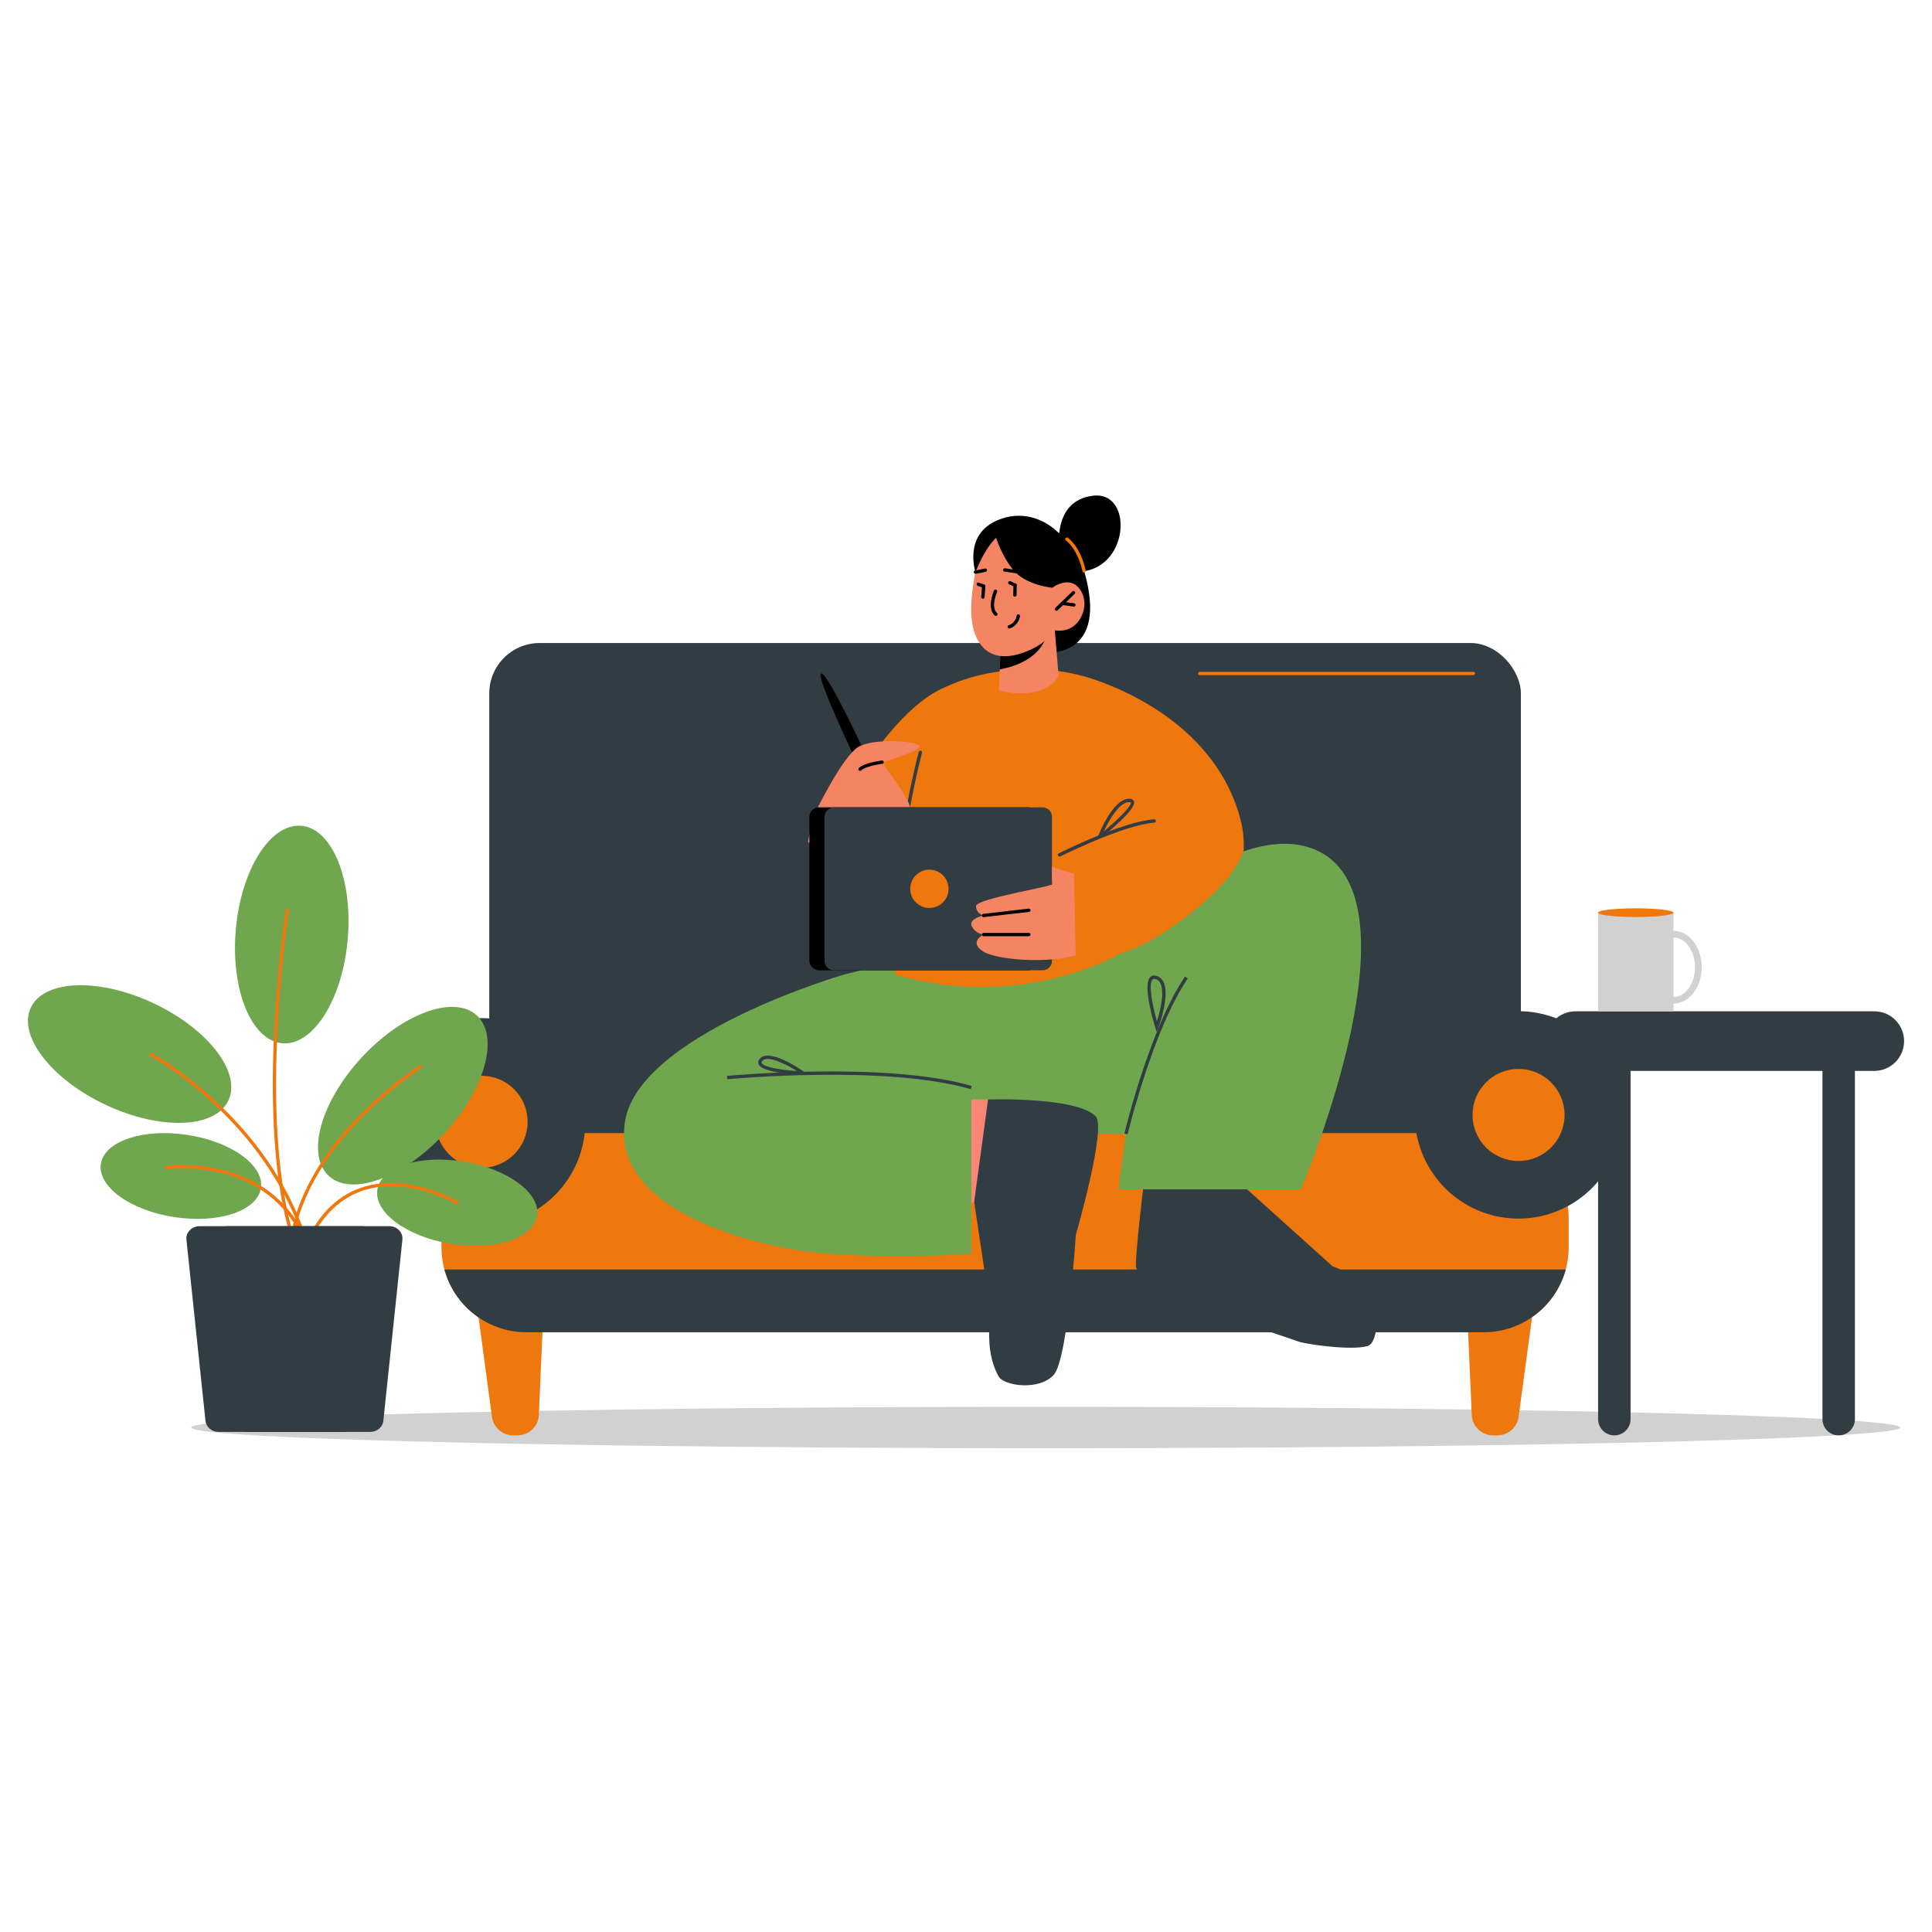
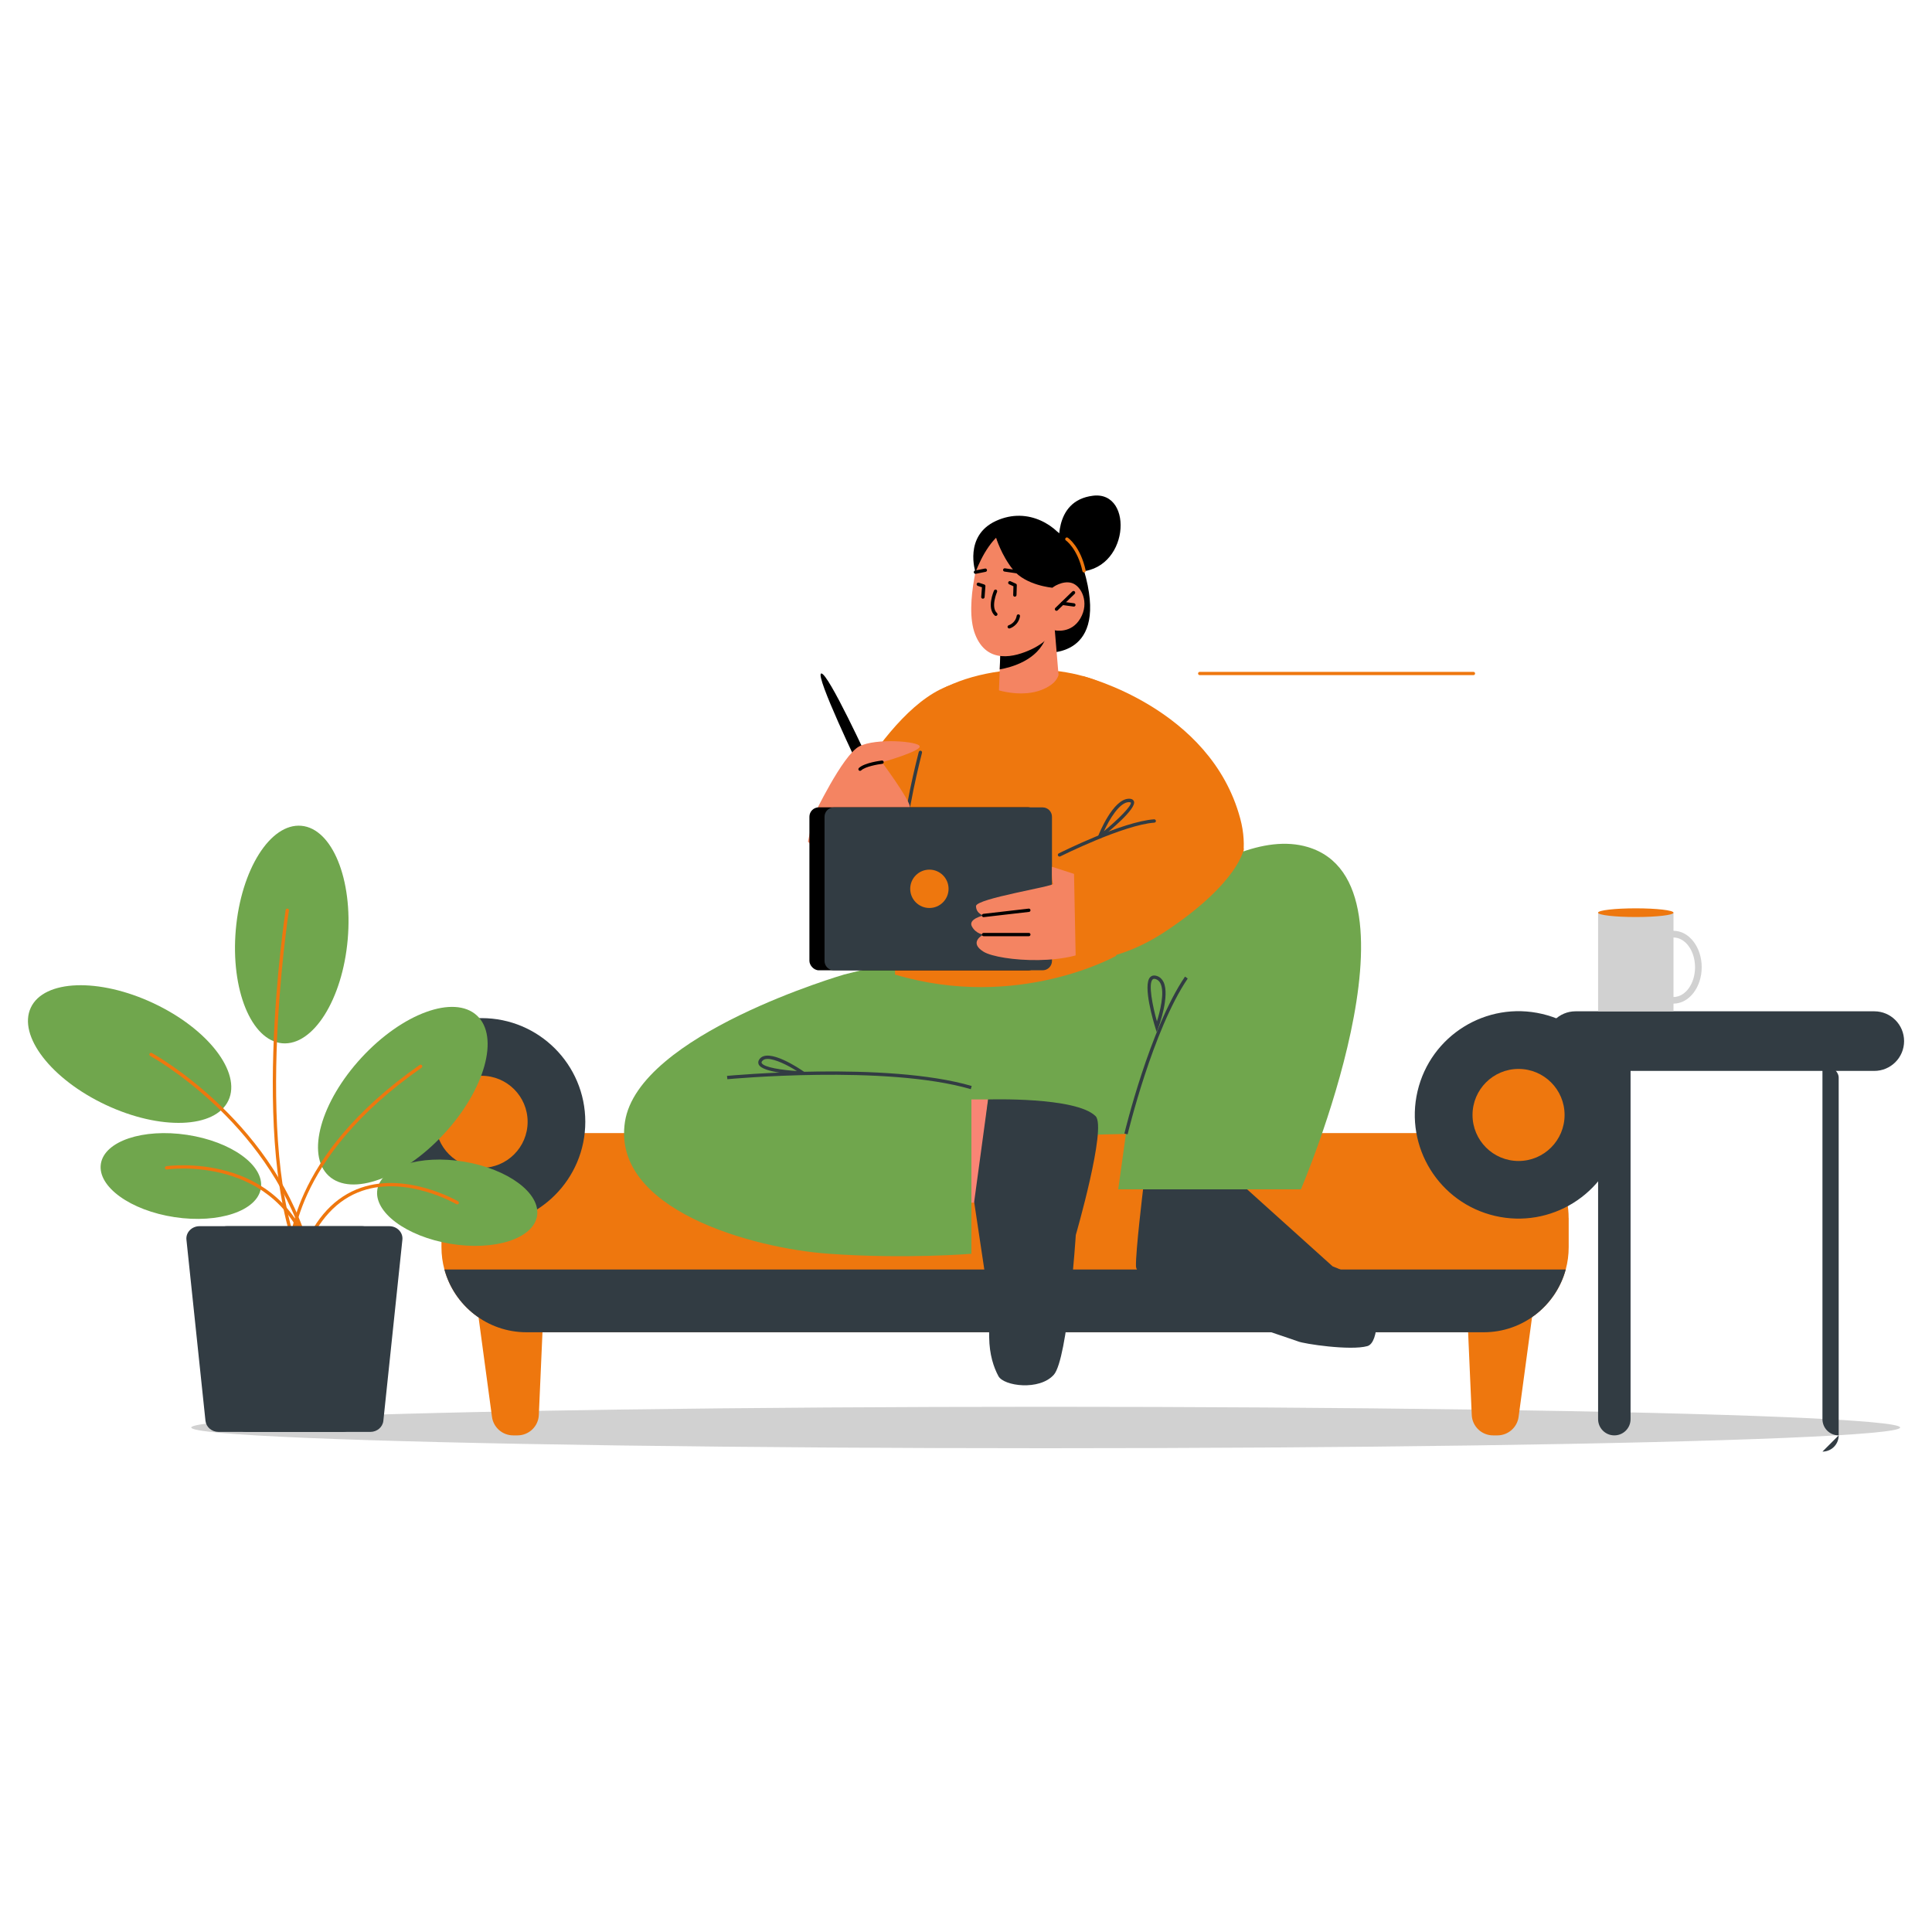
<svg xmlns="http://www.w3.org/2000/svg" id="Layer_1" data-name="Layer 1" viewBox="0 0 400 400">
  <defs>
    <style>
      .cls-1 {
        fill: #f98575;
      }

      .cls-2 {
        fill: #ff9c85;
      }

      .cls-3 {
        fill: #70a64d;
      }

      .cls-4 {
        fill: #f48462;
      }

      .cls-5 {
        fill: #323c43;
      }

      .cls-6 {
        fill: #d1d1d1;
      }

      .cls-7 {
        fill: #ee770e;
      }
    </style>
  </defs>
  <path class="cls-3" d="M71.99,194.5c-1.09,12.44-7.16,22.06-13.56,21.5-6.4-.56-10.7-11.1-9.61-23.53,1.09-12.44,7.16-22.06,13.56-21.5,6.4.56,10.7,11.1,9.61,23.53Z" />
  <ellipse class="cls-6" cx="216.5" cy="295.55" rx="176.9" ry="4.29" />
-   <rect class="cls-5" x="101.3" y="133.13" width="213.58" height="128.13" rx="10.43" ry="10.43" />
  <path class="cls-7" d="M324.78,252.18v6.04c0,1.59-.21,3.13-.61,4.61-2.03,7.48-8.86,12.99-16.99,12.99H109.01c-8.13,0-14.97-5.51-17-12.99-.4-1.48-.61-3.02-.61-4.61v-6.04c0-9.71,7.88-17.59,17.61-17.59h198.17c9.71,0,17.59,7.88,17.59,17.59Z" />
  <circle class="cls-5" cx="314.4" cy="230.84" r="21.47" transform="translate(17.9 484.26) rotate(-76.81)" />
  <path class="cls-7" d="M107.15,297.18h-.9c-2.22,0-4.09-1.64-4.39-3.83l-3.15-23.35h13.86l-1.01,22.95c-.1,2.37-2.05,4.23-4.42,4.23Z" />
  <path class="cls-7" d="M309.12,297.18h.9c2.22,0,4.09-1.64,4.39-3.83l3.15-23.35h-13.86l1.01,22.95c.1,2.37,2.05,4.23,4.42,4.23Z" />
  <circle class="cls-5" cx="99.71" cy="232.26" r="21.47" />
  <path class="cls-7" d="M305.06,139.78h-56.67c-.19,0-.34-.15-.34-.34s.15-.34.34-.34h56.67c.19,0,.34.15.34.34s-.15.34-.34.34Z" />
  <path class="cls-7" d="M169.34,176.19s13.25-30.26,28.02-34.51c14.77-4.25-1.13,37.95-1.13,37.95l-26.89-3.44Z" />
  <path class="cls-7" d="M224.22,139.99s26.4,6.51,32.56,29.49c6.16,22.98-28.43,33.96-28.43,33.96l-4.13-63.45Z" />
  <polygon class="cls-7" points="237.45 233.39 236.65 243.36 257.69 244.99 257.69 235.02 237.45 233.39" />
  <path class="cls-3" d="M225.98,198.81s26.69-28.84,44.78-23.44c25.63,7.66-1.42,70.87-1.42,70.87h-37.82l1.59-11.47-42.97.96,5.18-44.54,30.65,7.62Z" />
  <polygon class="cls-1" points="194.91 227.63 204.57 227.63 202.1 249 194.01 249 194.91 227.63" />
  <path d="M215.83,135.1s13.33,1.77,9.01-15.48c-4.32-17.25-16.66-7.46-16.66-7.46l7.65,22.93Z" />
  <path class="cls-3" d="M174.75,201.77s-42.58,12.35-45.36,30.49,26.3,26.19,42.24,27.32c15.94,1.13,29.49,0,29.49,0v-64.4l-26.37,6.59Z" />
  <path class="cls-7" d="M185.3,201.77s-.2-54.46,10.65-59.6c13.6-6.44,33.29-3.47,36.88,3.08,4.1,7.48-1.75,52.65-1.75,52.65,0,0-20.36,11.47-45.77,3.87Z" />
  <path class="cls-4" d="M218.39,130.5l.77,9.27s-.76,3.07-6.15,3.95c-4.01.66-6.2-.4-6.2-.4l.18-4.74.18-4.62,9.62-2.96,1.61-.5Z" />
  <path d="M216.78,131c0,.26-.07.56-.2.92-1.69,4.8-7.28,6.27-9.6,6.67l.18-4.62,9.62-2.96Z" />
  <path class="cls-4" d="M203.35,113s-3.91,12.03-1.46,18.33c2.45,6.3,8.25,4.7,11.66,3.1s4.83-3.93,4.83-3.93c0,0,3.41.79,5.31-2.49,1.91-3.28.2-6.67-1.76-7.3-1.96-.62-4.07.96-4.07.96l1.43-3.52s-9.06-16.3-15.95-5.15Z" />
  <path d="M178.06,159.26s-9.42-19.57-8.03-19.82c1.39-.26,9.95,18.37,9.95,18.37l-1.92,1.46Z" />
  <path class="cls-5" d="M324.17,262.84c-2.03,7.48-8.86,12.99-16.99,12.99H109.01c-8.13,0-14.97-5.51-17-12.99h232.16Z" />
  <path class="cls-5" d="M204.57,227.63s18.25-.59,22.27,3.47c2.33,2.36-4.11,24.6-4.11,24.6,0,0-1.64,25.66-4.55,28.93-2.98,3.34-10.36,2.36-11.47.28-.98-1.82-1.87-4.46-1.91-8.02l-.08-7.87-3.03-20.17,2.88-21.21Z" />
  <path class="cls-5" d="M235.19,262.15c.13,4.96,32.37,15.06,33.55,15.57,1.18.51,10.84,1.96,14.35.98,2.54-.71,2.43-8.83.79-11.51-1.64-2.68-7.98-5.01-7.98-5.01l-17.7-15.94h-21.54s-1.55,12.82-1.47,15.91Z" />
  <path class="cls-5" d="M187.44,174.65c-.17,0-.32-.13-.34-.3-.54-4.53,2.97-18.1,3.12-18.67.05-.18.24-.29.42-.25.18.05.3.24.25.42-.04.14-3.62,14.02-3.1,18.42.02.19-.11.36-.3.38-.01,0-.03,0-.04,0Z" />
  <path class="cls-4" d="M168.42,168.98s6.03-12.68,9.48-14.45c3.45-1.78,12.39-1.05,12.52,0,.13,1.05-7.81,3.29-7.81,3.29,0,0,5.5,7.4,5.78,9.18.29,1.78-3.19,7.47-4.03,8.09s-3.45-2-3.45-2c0,0-2.14,3.32-5.54,4.67-3.41,1.35-8.09-3.5-8.09-3.5l1.13-5.27Z" />
  <path d="M203.49,123.96c-.22-.02-.36-.18-.34-.37l.15-2-.86-.29c-.18-.06-.28-.26-.22-.44.06-.18.25-.28.44-.22l1.12.37c.15.05.25.2.24.35l-.17,2.27c-.01.18-.17.32-.34.32Z" />
  <path class="cls-2" d="M179.04,178.25s3.35-3.6,3.36-6.49c.02-2.89-6.32-2.49-6.32-2.49l-.77,5.63,3.73,3.35Z" />
  <rect x="167.58" y="167.15" width="47.29" height="33.74" rx="1.95" ry="1.95" transform="translate(382.45 368.04) rotate(180)" />
  <path class="cls-5" d="M172.65,167.15h43.21c1.07,0,1.94.87,1.94,1.94v29.85c0,1.07-.87,1.94-1.94,1.94h-43.21c-1.07,0-1.94-.87-1.94-1.94v-29.85c0-1.07.87-1.94,1.94-1.94Z" transform="translate(388.51 368.04) rotate(180)" />
  <circle class="cls-7" cx="192.42" cy="184.02" r="3.97" />
  <path d="M210.11,123.54c-.2,0-.35-.16-.34-.35l.05-1.81-.89-.41c-.17-.08-.25-.28-.17-.46.08-.17.29-.25.46-.17l1.1.5c.13.06.2.18.2.32l-.06,2.03c0,.19-.16.34-.34.34Z" />
  <path class="cls-4" d="M227.22,182.51s-8.32-2.71-9.42-3.06c0,0-.12,3,.25,3.52.37.53-16.02,3.05-15.98,4.64.04,1.58,1.56,1.93,1.56,1.93,0,0-3.28.7-2.4,2.29.88,1.58,2.4,1.65,2.4,1.65,0,0-3.23,1.57,0,3.56,3.23,2,19.06,3.23,24.13-1.83,3.73-3.72-.55-12.7-.55-12.7Z" />
  <path d="M217.88,121.68s-5.51-.46-8.15-3.74c-2.41-3-3.5-6.6-3.5-6.6,0,0-1.12,1.01-2.43,3.25-1.03,1.76-1.84,3.88-1.84,3.88,0,0-2.49-7.53,4.25-10.62s12.96,1.12,15.03,5.32-3.36,8.51-3.36,8.51Z" />
  <circle class="cls-7" cx="99.71" cy="232.26" r="9.53" />
  <path class="cls-7" d="M222.3,177.66l.42,21.04s7.88,1.28,18.76-5.98c15.11-10.09,16.04-16.99,16.04-16.99l-20.79-4.79-14.42,6.72Z" />
  <path d="M203.64,189.89c-.17,0-.32-.13-.34-.31-.02-.19.11-.36.3-.38l9.37-1.08c.19-.02.36.11.38.3.02.19-.11.36-.3.38l-9.37,1.08s-.03,0-.04,0Z" />
  <path d="M213.01,193.83h-9.37c-.19,0-.34-.15-.34-.34s.15-.34.34-.34h9.37c.19,0,.34.15.34.34s-.15.34-.34.34Z" />
  <path class="cls-5" d="M219.36,177.34c-.13,0-.25-.07-.31-.19-.08-.17-.02-.38.15-.46.54-.27,13.19-6.6,19.75-7.06.17-.01.35.13.37.32.01.19-.13.36-.32.37-6.42.46-19.36,6.93-19.49,6.99-.05.02-.1.04-.15.04Z" />
  <path class="cls-5" d="M227.67,173.59c-.07,0-.14-.02-.2-.07-.13-.09-.17-.26-.12-.4.12-.32,3.06-7.75,6.4-7.75.03,0,.06,0,.08,0,.64.02.87.32.95.56.51,1.54-5.15,6.2-6.9,7.58-.06.05-.14.07-.21.07ZM233.75,166.07c-1.97,0-4.09,3.62-5.2,6.03,3.03-2.52,5.79-5.3,5.58-5.94,0-.02-.1-.07-.32-.08-.02,0-.04,0-.06,0Z" />
  <path class="cls-3" d="M31.78,207.71c11.3,5.31,18.24,14.32,15.51,20.13-2.73,5.81-14.1,6.22-25.4.91-11.3-5.31-18.24-14.32-15.51-20.13,2.73-5.81,14.1-6.22,25.4-.91Z" />
  <path class="cls-3" d="M36.16,252c-9.15-1.38-15.99-6.32-15.28-11.02.71-4.71,8.7-7.4,17.86-6.02,9.15,1.38,15.99,6.32,15.28,11.02s-8.7,7.4-17.86,6.02Z" />
  <path class="cls-3" d="M74.86,218.96c8.47-9.17,19.16-13.07,23.88-8.71,4.72,4.36,1.67,15.32-6.8,24.49-8.47,9.17-19.16,13.07-23.88,8.71-4.72-4.36-1.67-15.32,6.8-24.49Z" />
  <path class="cls-3" d="M93.25,257.51c9.13,1.52,17.16-1.06,17.94-5.75.78-4.7-5.99-9.73-15.12-11.25-9.13-1.52-17.16,1.06-17.94,5.75-.78,4.7,5.99,9.73,15.12,11.25Z" />
  <path class="cls-5" d="M388.05,221.72h-61.85c-3.41,0-6.17-2.76-6.17-6.17s2.76-6.17,6.17-6.17h61.85c3.41,0,6.17,2.76,6.17,6.17s-2.76,6.17-6.17,6.17Z" />
  <path class="cls-5" d="M334.23,297.18c-1.85,0-3.36-1.5-3.36-3.36v-74.1c0-1.86,1.5-3.36,3.36-3.36s3.36,1.5,3.36,3.36v74.1c0,1.86-1.5,3.36-3.36,3.36Z" />
-   <path class="cls-5" d="M380.68,297.18c-1.86,0-3.36-1.5-3.36-3.36v-74.1c0-1.86,1.5-3.36,3.36-3.36s3.36,1.5,3.36,3.36v74.1c0,1.86-1.5,3.36-3.36,3.36Z" />
+   <path class="cls-5" d="M380.68,297.18c-1.86,0-3.36-1.5-3.36-3.36v-74.1s3.36,1.5,3.36,3.36v74.1c0,1.86-1.5,3.36-3.36,3.36Z" />
  <rect class="cls-6" x="330.87" y="188.96" width="15.61" height="20.41" />
  <path class="cls-7" d="M346.48,188.96c0,.5-3.5.9-7.81.9s-7.81-.4-7.81-.9,3.5-.9,7.81-.9,7.81.4,7.81.9Z" />
  <path class="cls-6" d="M346.48,207.79c-3.22,0-5.84-3.38-5.84-7.54s2.62-7.54,5.84-7.54,5.84,3.38,5.84,7.54-2.62,7.54-5.84,7.54ZM346.48,194.1c-2.46,0-4.46,2.76-4.46,6.16s2,6.16,4.46,6.16,4.46-2.76,4.46-6.16-2-6.16-4.46-6.16Z" />
  <path class="cls-5" d="M233.46,234.85l-.67-.16c.05-.22,5.24-21.75,12.55-32.49l.57.39c-7.24,10.63-12.39,32.04-12.45,32.26Z" />
  <path class="cls-5" d="M239.48,213.69l-.3-.97c-.28-.9-2.68-8.82-1.03-10.43.24-.23.67-.46,1.38-.22.61.2,1.06.62,1.37,1.25,1.35,2.82-.96,9.15-1.06,9.42l-.35.95ZM238.96,202.66c-.17,0-.27.07-.33.13-.91.89-.02,5.43.9,8.68.59-1.9,1.66-5.92.74-7.85-.22-.46-.54-.75-.96-.9-.14-.05-.25-.06-.34-.06Z" />
  <path class="cls-5" d="M200.99,225.5c-17.58-5.13-50.07-2.09-50.4-2.06l-.07-.69c.33-.03,32.95-3.08,50.66,2.09l-.19.66Z" />
  <path class="cls-5" d="M167.39,222.54l-1.16-.04c-1.38-.05-8.29-.37-9.14-2.1-.12-.24-.19-.63.14-1.1,1.79-2.51,8.46,2.05,9.21,2.58l.95.67ZM158.92,219.24c-.51,0-.91.14-1.14.46-.16.23-.11.34-.08.39.45.92,4.31,1.46,7.3,1.66-1.99-1.26-4.54-2.51-6.08-2.51Z" />
  <circle class="cls-7" cx="314.4" cy="230.84" r="9.53" />
  <path class="cls-7" d="M64.39,260.42c-.15,0-.28-.1-.33-.24-6.58-21.29-29.29-18.09-29.52-18.05-.18.03-.36-.1-.39-.29-.03-.19.1-.36.29-.39.23-.04,23.52-3.32,30.28,18.53.06.18-.05.38-.23.43-.03.01-.07.02-.1.02Z" />
  <path class="cls-7" d="M63.34,257.54c-.15,0-.28-.09-.33-.24-7.96-25.49-31.67-38.55-31.91-38.68-.17-.09-.23-.3-.14-.47.09-.17.3-.23.47-.14.24.13,24.19,13.31,32.24,39.08.06.18-.04.38-.23.43-.03.01-.07.02-.1.02Z" />
  <path class="cls-7" d="M63.63,264c-.12,0-.24-.06-.3-.18-12.33-22.53-4.27-74.88-4.19-75.41.03-.19.21-.32.39-.29.19.03.32.21.29.39-.08.52-8.1,52.64,4.11,74.97.09.17.03.38-.14.47-.05.03-.11.04-.17.04Z" />
  <path class="cls-7" d="M60.21,259.4c-.18,0-.34-.14-.34-.33,0-.19-.57-19.32,27.02-38.58.16-.11.37-.07.48.09.11.16.07.37-.09.48-27.25,19.02-26.73,37.79-26.73,37.98,0,.19-.14.35-.33.36,0,0-.01,0-.02,0Z" />
  <path class="cls-7" d="M62.91,259.4s-.09,0-.13-.02c-.18-.07-.26-.27-.19-.45,2.7-6.81,6.79-11.19,12.17-13.03,9.56-3.28,19.98,2.76,20.08,2.82.16.1.22.31.12.47-.1.16-.31.22-.47.12-.1-.06-10.26-5.94-19.51-2.76-5.17,1.77-9.12,6.03-11.75,12.63-.05.14-.18.22-.32.22Z" />
  <path class="cls-5" d="M45.24,296.46h25.73c1.4,0,2.56-.99,2.7-2.3l3.94-37.49c.16-1.5-1.1-2.8-2.7-2.8h-33.61c-1.6,0-2.86,1.3-2.7,2.8l3.94,37.49c.14,1.3,1.3,2.3,2.7,2.3Z" />
  <path class="cls-5" d="M50.94,296.46h25.73c1.4,0,2.56-.99,2.7-2.3l3.94-37.49c.16-1.5-1.1-2.8-2.7-2.8h-33.61c-1.6,0-2.86,1.3-2.7,2.8l3.94,37.49c.14,1.3,1.3,2.3,2.7,2.3Z" />
  <path d="M219.35,113.68s-1.59-10.04,6.98-11.05,7.49,15.95-3.53,15.73c-11.02-.22-3.44-4.68-3.44-4.68Z" />
  <path class="cls-7" d="M224.45,118.53c-.16,0-.3-.11-.34-.27-1.02-4.66-3.39-6.35-3.42-6.36-.16-.11-.2-.32-.09-.48.11-.16.32-.2.48-.09.11.07,2.62,1.83,3.7,6.79.04.19-.08.37-.26.41-.02,0-.05,0-.07,0Z" />
  <path d="M211.07,118.79c-.05,0-3.1-.45-3.1-.45-.19-.03-.32-.2-.29-.39.03-.19.21-.32.39-.29l3.05.45c.19.03.32.2.29.39-.02.17-.17.29-.34.29Z" />
  <path d="M201.96,118.81c-.16,0-.3-.11-.34-.28-.04-.19.08-.37.27-.41l2.04-.41c.18-.04.37.08.41.27.04.19-.08.37-.27.41l-2.04.41s-.05,0-.07,0Z" />
  <path d="M206.17,127.52c-.08,0-.17-.03-.23-.09-1.7-1.57-.21-5.02-.14-5.16.08-.17.28-.25.45-.18.17.08.25.28.18.45-.01.03-1.36,3.15-.02,4.38.14.13.15.35.02.49-.07.07-.16.11-.25.11Z" />
  <path d="M208.95,130.12c-.15,0-.28-.1-.33-.24-.06-.18.05-.37.23-.43.06-.02,1.38-.44,1.65-1.97.03-.19.21-.31.4-.28.19.03.31.21.28.4-.35,1.95-2.05,2.49-2.13,2.51-.03.01-.07.01-.1.01Z" />
  <path d="M218.74,126.47c-.09,0-.18-.04-.25-.11-.13-.14-.13-.36,0-.49l3.53-3.42c.14-.13.36-.13.49,0,.13.14.13.36,0,.49l-3.53,3.42c-.07.06-.15.1-.24.1Z" />
  <path d="M222.32,125.59s-2.38-.33-2.38-.33c-.19-.03-.32-.2-.29-.39.03-.19.21-.32.39-.29l2.34.32c.19.03.32.2.29.39-.02.17-.17.3-.34.3Z" />
  <path class="cls-7" d="M211.4,144.25c-3.47,0-6.35-1.15-6.4-1.17-.18-.07-.26-.27-.19-.45.07-.18.28-.26.45-.19.09.04,8.82,3.52,13.85-1.95.13-.14.35-.15.49-.02.14.13.15.35.02.49-2.37,2.57-5.47,3.29-8.21,3.29Z" />
  <path d="M178.06,159.6c-.09,0-.18-.04-.25-.11-.13-.14-.12-.36.02-.49,1.2-1.12,4.61-1.52,4.75-1.54.18-.02.36.11.38.3.02.19-.11.36-.3.38-.92.11-3.5.56-4.36,1.36-.07.06-.15.09-.24.09Z" />
</svg>